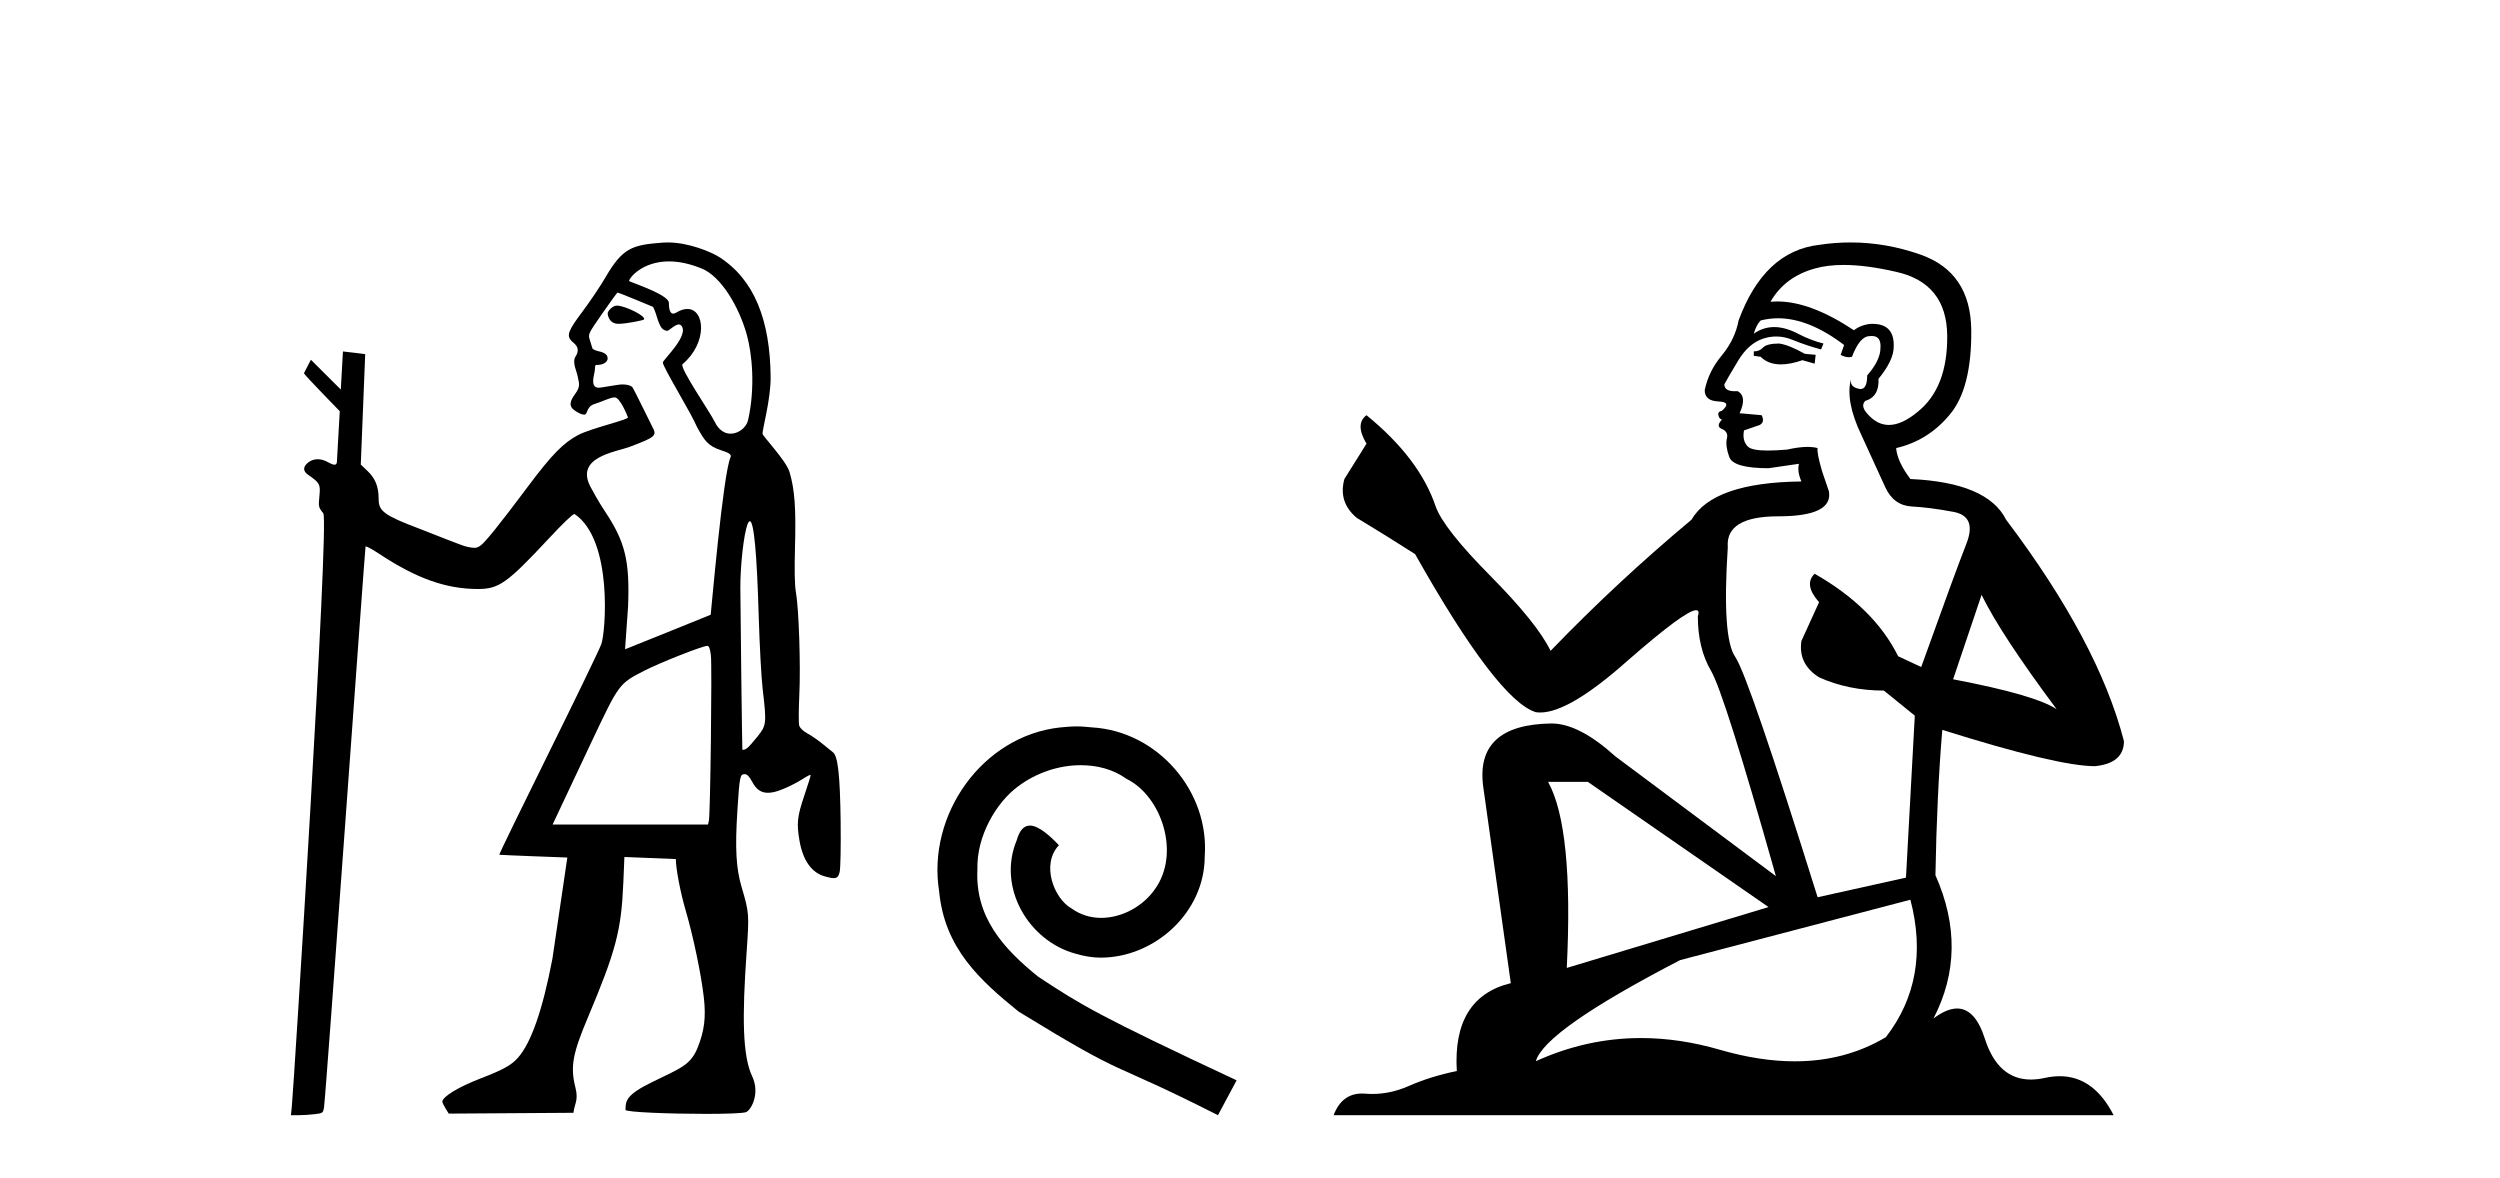
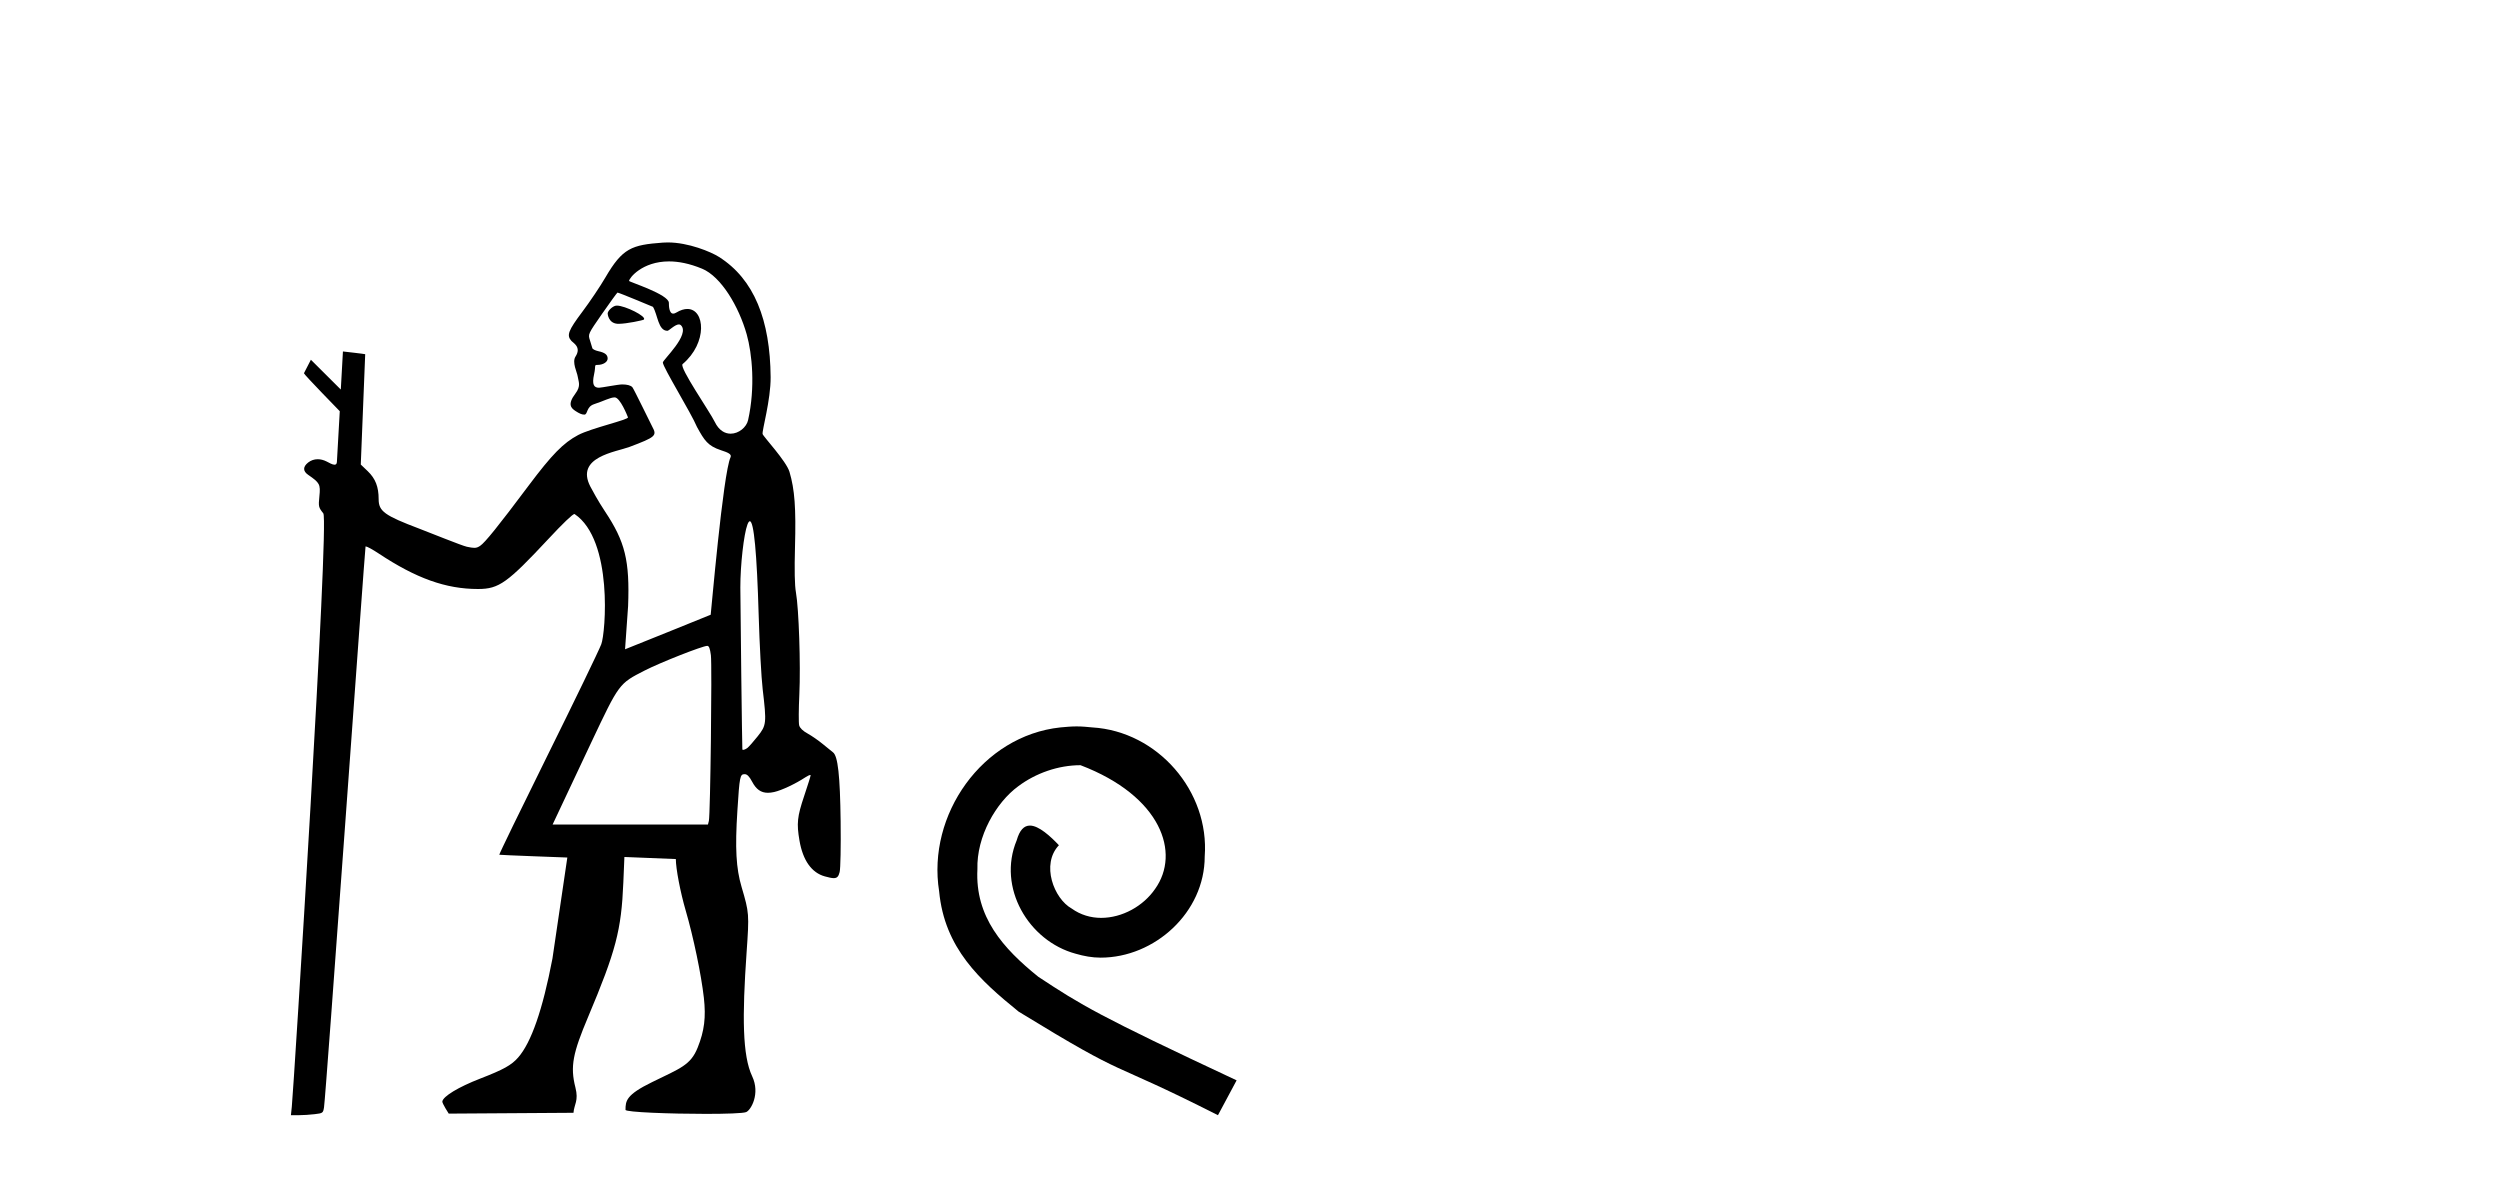
<svg xmlns="http://www.w3.org/2000/svg" width="87.0" height="41.0">
  <path d="M 21.466 10.635 C 21.443 10.635 21.424 10.638 21.408 10.643 C 21.289 10.681 21.151 10.821 21.147 10.907 C 21.146 10.932 21.174 11.24 21.478 11.267 C 21.494 11.269 21.512 11.269 21.532 11.269 C 21.801 11.269 22.383 11.145 22.407 11.121 C 22.515 11.013 21.751 10.635 21.466 10.635 ZM 23.282 9.097 C 23.606 9.097 23.988 9.167 24.431 9.35 C 25.093 9.623 25.712 10.665 25.986 11.638 C 26.175 12.311 26.288 13.481 26.034 14.618 C 25.979 14.868 25.709 15.092 25.426 15.092 C 25.225 15.092 25.017 14.979 24.874 14.682 C 24.706 14.333 23.626 12.78 23.754 12.671 C 24.629 11.933 24.538 10.752 23.92 10.752 C 23.808 10.752 23.679 10.791 23.534 10.878 C 23.493 10.903 23.458 10.914 23.429 10.914 C 23.282 10.914 23.277 10.638 23.277 10.54 C 23.277 10.244 21.892 9.81 21.892 9.777 C 21.892 9.682 22.341 9.097 23.282 9.097 ZM 21.489 10.182 C 21.541 10.182 22.723 10.678 22.723 10.678 C 22.891 10.956 22.902 11.512 23.227 11.512 C 23.28 11.512 23.487 11.29 23.625 11.29 C 23.652 11.29 23.676 11.298 23.696 11.318 C 24.028 11.643 23.067 12.523 23.067 12.615 C 23.067 12.779 24.049 14.363 24.256 14.86 C 24.513 15.328 24.632 15.518 25.093 15.669 C 25.324 15.744 25.473 15.803 25.423 15.912 C 25.161 16.474 24.741 21.383 24.732 21.393 C 24.723 21.403 21.752 22.595 21.752 22.595 L 21.858 21.092 C 21.917 19.51 21.757 18.854 21.052 17.795 C 20.812 17.434 20.599 17.039 20.544 16.932 C 20.009 15.899 21.435 15.73 21.908 15.552 C 22.815 15.21 22.87 15.162 22.702 14.855 C 22.657 14.773 22.056 13.531 22.007 13.476 C 21.95 13.411 21.823 13.378 21.65 13.378 C 21.509 13.378 20.928 13.493 20.847 13.493 C 20.67 13.493 20.593 13.39 20.675 13.021 C 20.741 12.723 20.666 12.699 20.793 12.699 C 20.986 12.699 21.146 12.599 21.146 12.478 C 21.146 12.344 21.051 12.27 20.817 12.22 C 20.714 12.198 20.622 12.15 20.613 12.115 C 20.604 12.079 20.566 11.954 20.529 11.839 C 20.461 11.628 20.461 11.628 20.954 10.918 C 21.226 10.527 21.466 10.196 21.487 10.183 C 21.488 10.182 21.488 10.182 21.489 10.182 ZM 26.094 18.139 C 26.235 18.139 26.339 19.236 26.402 21.411 C 26.432 22.426 26.494 23.583 26.541 23.983 C 26.681 25.168 26.673 25.241 26.366 25.625 C 26.222 25.805 26.065 25.984 26.016 26.023 C 25.96 26.067 25.896 26.095 25.861 26.095 C 25.846 26.095 25.836 26.09 25.834 26.079 C 25.826 26.03 25.765 21.11 25.764 20.442 C 25.763 19.664 25.885 18.585 26.011 18.253 C 26.04 18.177 26.067 18.139 26.094 18.139 ZM 24.613 22.476 C 24.674 22.476 24.709 22.568 24.739 22.801 C 24.783 23.156 24.72 28.359 24.669 28.566 L 24.637 28.693 L 19.231 28.693 L 20.575 25.839 C 21.551 23.775 21.539 23.792 22.435 23.334 C 22.979 23.055 24.45 22.476 24.613 22.476 ZM 23.241 8.437 C 23.182 8.437 23.124 8.439 23.067 8.443 C 21.98 8.523 21.665 8.631 21.066 9.659 C 20.89 9.961 20.531 10.495 20.268 10.846 C 19.77 11.51 19.71 11.671 19.888 11.867 C 19.954 11.939 20.24 12.082 20.028 12.408 C 19.898 12.608 20.084 12.956 20.103 13.097 C 20.128 13.281 20.232 13.423 20.02 13.702 C 19.74 14.073 19.873 14.203 20.03 14.305 C 20.154 14.385 20.243 14.429 20.334 14.429 C 20.462 14.429 20.391 14.156 20.68 14.063 C 21.017 13.954 21.234 13.829 21.392 13.829 C 21.579 13.829 21.832 14.467 21.853 14.522 C 21.887 14.606 20.581 14.896 20.12 15.139 C 19.603 15.413 19.208 15.817 18.394 16.902 C 17.334 18.318 16.876 18.886 16.706 18.997 C 16.636 19.043 16.586 19.065 16.507 19.065 C 16.445 19.065 16.366 19.052 16.247 19.027 C 16.074 18.991 14.916 18.52 14.59 18.397 C 13.38 17.939 13.177 17.791 13.177 17.373 C 13.177 16.939 13.066 16.656 12.797 16.397 L 12.555 16.166 L 12.709 12.326 C 12.7 12.317 11.934 12.231 11.934 12.231 L 11.86 13.556 L 10.819 12.519 L 10.577 12.989 C 10.577 13.033 11.824 14.31 11.824 14.31 L 11.724 16.075 C 11.72 16.146 11.689 16.172 11.642 16.172 C 11.57 16.172 11.463 16.111 11.368 16.061 C 11.264 16.008 11.158 15.981 11.057 15.981 C 10.936 15.981 10.822 16.019 10.726 16.094 C 10.537 16.243 10.537 16.396 10.725 16.525 C 11.128 16.802 11.157 16.855 11.115 17.266 C 11.079 17.631 11.084 17.654 11.251 17.865 C 11.462 18.13 10.218 37.918 10.155 38.513 L 10.124 38.809 L 10.393 38.809 C 10.541 38.809 10.793 38.793 10.953 38.773 C 11.235 38.74 11.244 38.732 11.276 38.534 C 11.341 38.119 12.703 19.04 12.721 19.018 C 12.722 19.017 12.725 19.016 12.729 19.016 C 12.773 19.016 12.963 19.119 13.177 19.261 C 14.48 20.126 15.517 20.497 16.63 20.497 C 16.636 20.497 16.641 20.497 16.646 20.497 C 17.363 20.495 17.656 20.286 19.082 18.758 C 19.584 18.219 19.93 17.887 19.99 17.887 C 19.992 17.887 19.994 17.888 19.996 17.889 C 21.342 18.794 21.074 22.036 20.924 22.421 C 20.834 22.654 19.993 24.392 19.056 26.284 C 18.12 28.175 17.363 29.733 17.375 29.745 C 17.386 29.756 19.743 29.842 19.743 29.842 L 19.225 33.359 C 18.884 35.142 18.488 36.281 18.03 36.803 C 17.795 37.07 17.524 37.22 16.709 37.536 C 15.956 37.828 15.418 38.153 15.393 38.332 C 15.384 38.396 15.616 38.754 15.616 38.754 L 19.957 38.725 C 19.979 38.432 20.143 38.309 20.025 37.847 C 19.836 37.108 19.938 36.643 20.466 35.39 C 21.435 33.088 21.623 32.372 21.692 30.713 L 21.729 29.823 L 23.519 29.895 C 23.519 30.227 23.677 31.052 23.862 31.686 C 24.129 32.598 24.405 33.925 24.495 34.726 C 24.57 35.403 24.512 35.876 24.279 36.456 C 24.035 37.067 23.68 37.175 22.69 37.659 C 21.786 38.1 21.768 38.312 21.768 38.623 C 21.767 38.706 23.34 38.763 24.564 38.763 C 25.265 38.763 25.851 38.744 25.963 38.702 C 26.132 38.638 26.463 38.061 26.175 37.453 C 25.837 36.737 25.825 35.38 25.981 33.151 C 26.075 31.803 26.073 31.769 25.807 30.866 C 25.615 30.216 25.577 29.524 25.661 28.213 C 25.737 27.015 25.752 26.941 25.914 26.941 C 26 26.941 26.075 27.017 26.174 27.203 C 26.314 27.468 26.48 27.589 26.723 27.589 C 26.789 27.589 26.862 27.58 26.941 27.562 C 27.201 27.504 27.683 27.277 28.026 27.051 C 28.103 27.001 28.168 26.97 28.196 26.97 C 28.205 26.97 28.21 26.974 28.21 26.981 C 28.21 27.008 28.108 27.334 27.984 27.704 C 27.743 28.422 27.719 28.653 27.822 29.254 C 27.94 29.941 28.244 30.371 28.703 30.498 C 28.843 30.537 28.942 30.559 29.014 30.559 C 29.138 30.559 29.182 30.495 29.22 30.346 C 29.25 30.228 29.265 29.447 29.254 28.58 C 29.234 26.987 29.159 26.309 28.988 26.181 C 28.945 26.148 28.787 26.02 28.637 25.896 C 28.486 25.771 28.248 25.606 28.107 25.528 C 27.94 25.437 27.836 25.336 27.811 25.242 C 27.79 25.162 27.793 24.679 27.817 24.168 C 27.865 23.137 27.8 21.179 27.698 20.611 C 27.654 20.365 27.644 19.844 27.666 19.029 C 27.703 17.676 27.656 17.036 27.474 16.421 C 27.362 16.043 26.561 15.192 26.539 15.104 C 26.511 14.995 26.825 13.917 26.818 13.123 C 26.802 11.144 26.25 9.719 25.019 8.94 C 24.739 8.763 23.956 8.437 23.241 8.437 Z" style="fill:#000000;stroke:none" />
-   <path d="M 37.465 25.279 C 37.277 25.279 37.089 25.297 36.901 25.314 C 34.185 25.604 32.255 28.354 32.682 31.019 C 32.87 33.001 34.1 34.111 35.449 35.205 C 39.464 37.665 38.336 36.759 42.385 38.809 L 43.034 37.596 C 38.217 35.341 37.636 34.983 36.133 33.992 C 34.903 33.001 33.929 31.908 34.014 30.251 C 33.98 29.106 34.664 27.927 35.432 27.364 C 36.047 26.902 36.833 26.629 37.602 26.629 C 38.183 26.629 38.729 26.766 39.208 27.107 C 40.421 27.705 41.087 29.687 40.198 30.934 C 39.788 31.532 39.054 31.942 38.319 31.942 C 37.961 31.942 37.602 31.839 37.294 31.617 C 36.679 31.276 36.218 30.08 36.85 29.414 C 36.56 29.106 36.15 28.73 35.842 28.73 C 35.637 28.73 35.484 28.884 35.381 29.243 C 34.698 30.883 35.791 32.745 37.431 33.189 C 37.721 33.274 38.012 33.326 38.302 33.326 C 40.181 33.326 41.924 31.754 41.924 29.807 C 42.095 27.534 40.284 25.45 38.012 25.314 C 37.841 25.297 37.653 25.279 37.465 25.279 Z" style="fill:#000000;stroke:none" />
-   <path d="M 61.921 11.955 Q 61.493 11.955 61.357 12.091 Q 61.237 12.228 61.032 12.228 L 61.032 12.382 L 61.271 12.416 Q 61.536 12.681 61.976 12.681 Q 62.302 12.681 62.723 12.535 L 63.15 12.655 L 63.185 12.348 L 62.809 12.313 Q 62.262 12.006 61.921 11.955 ZM 64.158 9.22 Q 64.946 9.22 65.986 9.46 Q 67.746 9.853 67.763 11.681 Q 67.78 13.492 66.738 14.329 Q 66.187 14.788 65.735 14.788 Q 65.346 14.788 65.03 14.449 Q 64.722 14.141 64.91 13.953 Q 65.405 13.8 65.371 13.185 Q 65.901 12.535 65.901 12.074 Q 65.934 11.27 65.162 11.27 Q 65.131 11.27 65.098 11.271 Q 64.756 11.305 64.517 11.493 Q 63.006 10.491 61.856 10.491 Q 61.733 10.491 61.613 10.503 L 61.613 10.503 Q 62.108 9.631 63.168 9.341 Q 63.6 9.22 64.158 9.22 ZM 68.959 20.701 Q 69.625 22.068 71.572 24.682 Q 70.838 24.186 67.968 23.639 L 68.959 20.701 ZM 61.875 11.076 Q 62.953 11.076 64.175 12.006 L 64.056 12.348 Q 64.199 12.431 64.335 12.431 Q 64.392 12.431 64.449 12.416 Q 64.722 11.698 65.064 11.698 Q 65.105 11.693 65.141 11.693 Q 65.47 11.693 65.44 12.108 Q 65.44 12.535 64.978 13.065 Q 64.978 13.538 64.748 13.538 Q 64.712 13.538 64.671 13.526 Q 64.363 13.458 64.415 13.185 L 64.415 13.185 Q 64.21 13.953 64.773 15.132 Q 65.32 16.328 65.61 16.96 Q 65.901 17.592 66.533 17.626 Q 67.165 17.66 67.985 17.814 Q 68.805 17.968 68.429 18.925 Q 68.053 19.881 66.858 23.212 L 66.055 22.837 Q 65.218 21.145 63.15 19.967 L 63.15 19.967 Q 62.758 20.342 63.304 20.957 L 62.689 22.307 Q 62.57 23.11 63.304 23.571 Q 64.329 24.032 65.559 24.032 L 66.635 24.904 L 66.328 30.541 L 63.253 31.224 Q 60.844 23.52 60.383 22.854 Q 59.922 22.187 60.127 19.044 Q 60.041 17.968 61.886 17.968 Q 63.8 17.968 63.646 17.097 L 63.407 16.396 Q 63.219 15.747 63.253 15.593 Q 63.103 15.552 62.903 15.552 Q 62.604 15.552 62.194 15.645 Q 61.807 15.679 61.526 15.679 Q 60.964 15.679 60.827 15.542 Q 60.622 15.337 60.691 14.978 L 61.237 14.79 Q 61.425 14.688 61.306 14.449 L 60.537 14.38 Q 60.81 13.8 60.468 13.612 Q 60.417 13.615 60.372 13.615 Q 60.007 13.615 60.007 13.373 Q 60.127 13.15 60.486 12.553 Q 60.844 11.955 61.357 11.784 Q 61.587 11.71 61.814 11.71 Q 62.109 11.71 62.399 11.835 Q 62.911 12.04 63.373 12.16 L 63.458 11.955 Q 63.031 11.852 62.57 11.613 Q 62.126 11.382 61.741 11.382 Q 61.357 11.382 61.032 11.613 Q 61.118 11.305 61.271 11.152 Q 61.567 11.076 61.875 11.076 ZM 55.258 27.21 L 61.545 31.566 L 54.524 33.684 Q 54.763 28.816 53.874 27.21 ZM 66.482 31.31 Q 67.199 34.06 65.628 36.093 Q 64.22 36.934 62.458 36.934 Q 61.248 36.934 59.871 36.537 Q 58.459 36.124 57.107 36.124 Q 55.219 36.124 53.447 36.93 Q 53.755 35.854 58.47 33.411 L 66.482 31.31 ZM 64.403 8.437 Q 63.856 8.437 63.304 8.521 Q 61.391 8.743 60.503 11.152 Q 60.383 11.801 59.922 12.365 Q 59.461 12.911 59.324 13.578 Q 59.324 13.953 59.802 13.97 Q 60.281 13.988 59.922 14.295 Q 59.768 14.329 59.802 14.449 Q 59.819 14.568 59.922 14.603 Q 59.7 14.842 59.922 14.927 Q 60.161 15.03 60.093 15.269 Q 60.041 15.525 60.178 15.901 Q 60.315 16.294 61.545 16.294 L 62.604 16.14 L 62.604 16.14 Q 62.535 16.396 62.689 16.755 Q 59.614 16.789 58.863 18.087 Q 56.283 20.24 53.96 22.649 Q 53.499 21.692 51.859 20.035 Q 50.236 18.395 49.962 17.626 Q 49.399 15.952 47.554 14.449 Q 47.144 14.756 47.554 15.44 L 46.785 16.67 Q 46.563 17.472 47.212 18.019 Q 48.203 18.617 49.245 19.283 Q 52.115 24.374 53.447 24.784 Q 53.521 24.795 53.601 24.795 Q 54.615 24.795 56.642 22.99 Q 58.65 21.235 59.024 21.235 Q 59.156 21.235 59.085 21.453 Q 59.085 22.563 59.546 23.349 Q 60.007 24.135 61.801 30.49 L 56.215 26.322 Q 54.951 25.177 53.994 25.177 Q 51.312 25.211 51.619 27.398 L 52.576 34.214 Q 50.543 34.709 50.697 37.272 Q 49.774 37.46 49.006 37.801 Q 48.385 38.07 47.752 38.07 Q 47.619 38.07 47.485 38.058 Q 47.439 38.055 47.395 38.055 Q 46.698 38.055 46.409 38.809 L 73.554 38.809 Q 72.861 37.452 71.677 37.452 Q 71.431 37.452 71.162 37.511 Q 70.904 37.568 70.674 37.568 Q 69.533 37.568 69.078 36.161 Q 68.741 35.096 68.107 35.096 Q 67.744 35.096 67.285 35.444 Q 68.515 33.069 67.353 30.456 Q 67.404 27.62 67.592 25.399 Q 71.607 26.663 72.905 26.663 Q 73.913 26.561 73.913 25.792 Q 73.025 22.341 69.813 18.087 Q 69.164 16.789 66.482 16.67 Q 66.02 16.055 65.986 15.593 Q 67.097 15.337 67.848 14.432 Q 68.617 13.526 68.6 11.493 Q 68.583 9.478 66.84 8.863 Q 65.634 8.437 64.403 8.437 Z" style="fill:#000000;stroke:none" />
+   <path d="M 37.465 25.279 C 37.277 25.279 37.089 25.297 36.901 25.314 C 34.185 25.604 32.255 28.354 32.682 31.019 C 32.87 33.001 34.1 34.111 35.449 35.205 C 39.464 37.665 38.336 36.759 42.385 38.809 L 43.034 37.596 C 38.217 35.341 37.636 34.983 36.133 33.992 C 34.903 33.001 33.929 31.908 34.014 30.251 C 33.98 29.106 34.664 27.927 35.432 27.364 C 36.047 26.902 36.833 26.629 37.602 26.629 C 40.421 27.705 41.087 29.687 40.198 30.934 C 39.788 31.532 39.054 31.942 38.319 31.942 C 37.961 31.942 37.602 31.839 37.294 31.617 C 36.679 31.276 36.218 30.08 36.85 29.414 C 36.56 29.106 36.15 28.73 35.842 28.73 C 35.637 28.73 35.484 28.884 35.381 29.243 C 34.698 30.883 35.791 32.745 37.431 33.189 C 37.721 33.274 38.012 33.326 38.302 33.326 C 40.181 33.326 41.924 31.754 41.924 29.807 C 42.095 27.534 40.284 25.45 38.012 25.314 C 37.841 25.297 37.653 25.279 37.465 25.279 Z" style="fill:#000000;stroke:none" />
</svg>